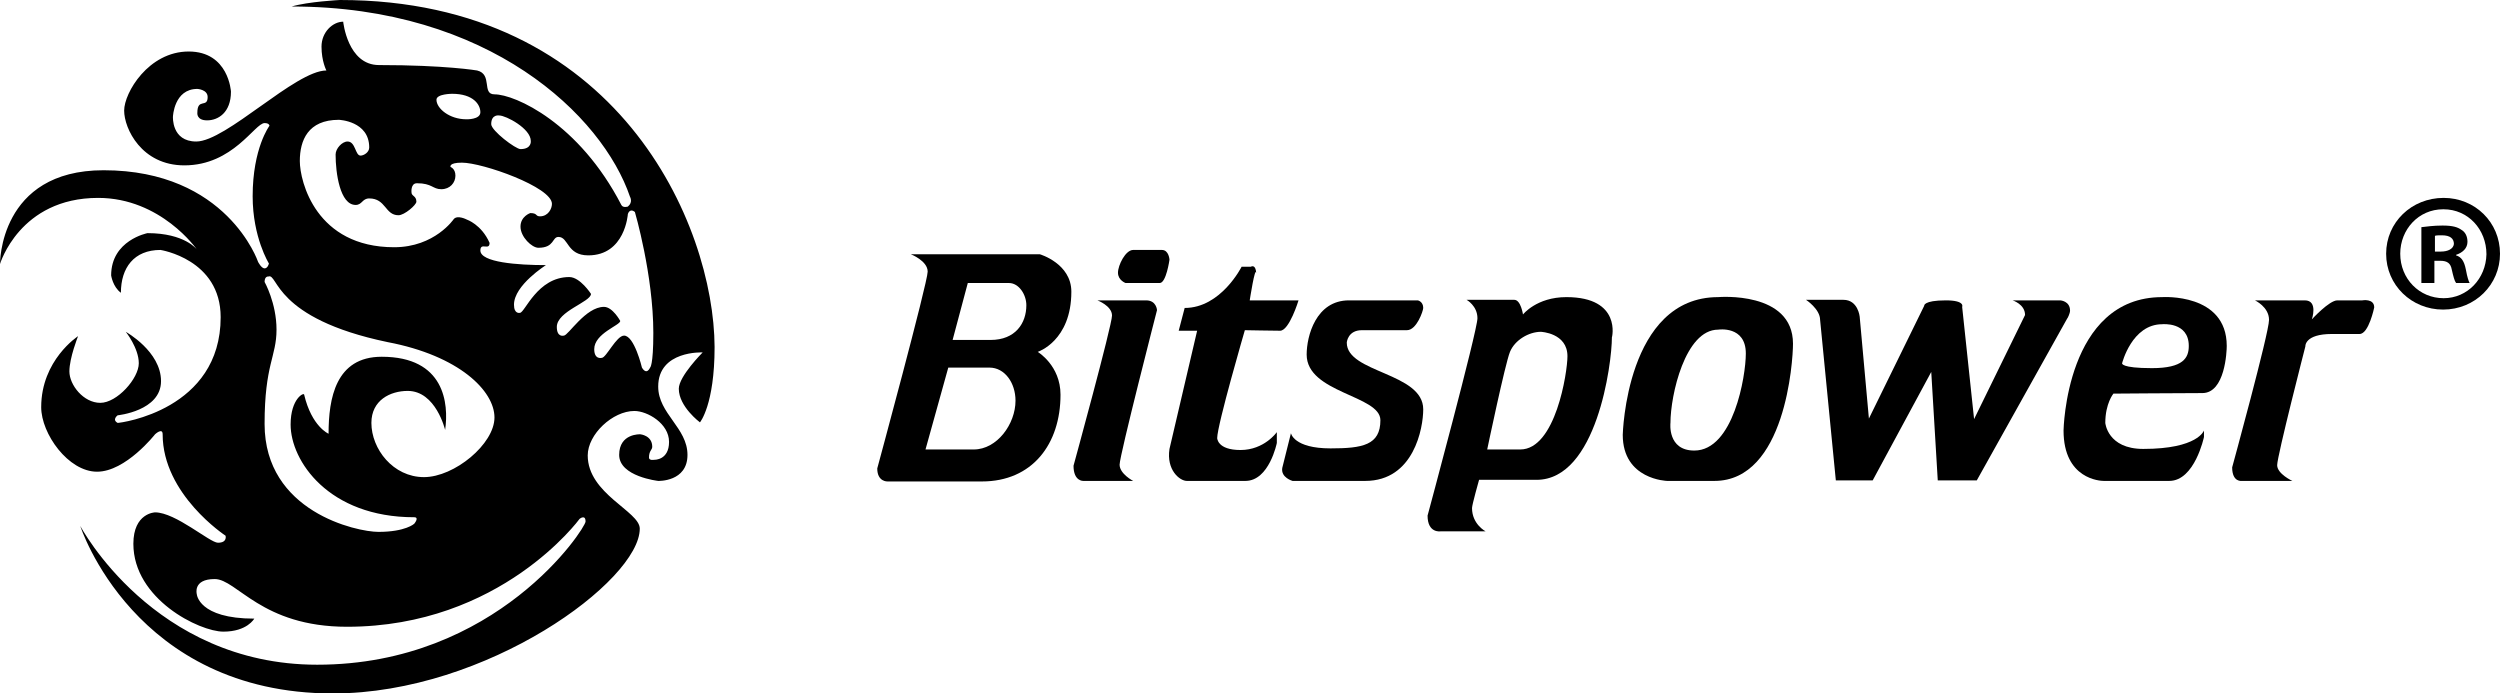
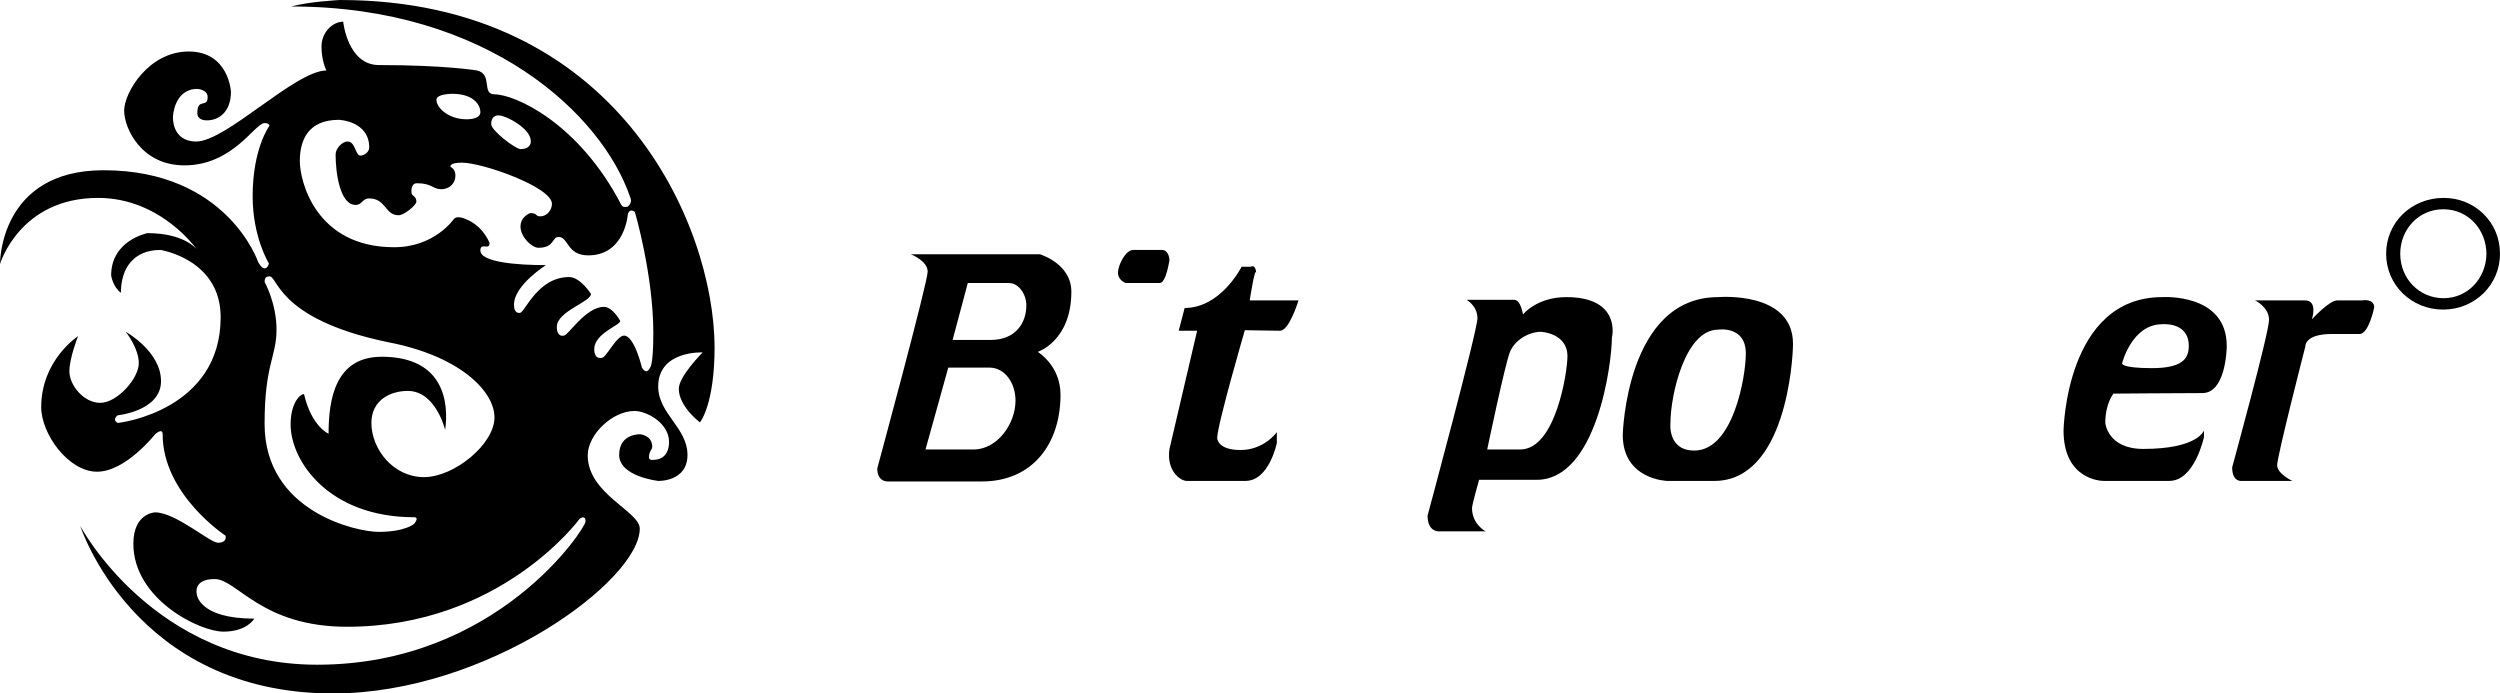
<svg xmlns="http://www.w3.org/2000/svg" version="1.1" id="Layer_1" x="0px" y="0px" viewBox="0 0 461.1 127.9" style="enable-background:new 0 0 461.1 127.9;" xml:space="preserve">
  <g>
    <path d="M62.7,0c0,0-5.9,0.3-8.9,1.2c36.4,0,57.3,20.1,62.4,35.1c0,0,0.6,1-0.4,1.8c0,0-0.9,0.3-1.2-0.3   C106.8,22.7,95,17.4,91.2,17.4c-2.4,0-0.3-3.7-3.2-4.4c0,0-5.8-1-18.1-1c-5.8,0-6.6-8-6.6-8c-1.9,0-4,1.9-4,4.6s0.9,4.4,0.9,4.4   c-5.7,0-18.5,13.1-24,13.1c-4.6,0-4.3-4.6-4.3-4.6s0.2-5.1,4.5-5.1c0,0,1.9,0.1,1.9,1.5c0,2.1-1.9,0.1-1.9,2.9c0,0-0.2,1.4,1.8,1.4   s4.4-1.4,4.4-5.3c0,0-0.4-7.4-7.8-7.4s-11.9,7.6-11.9,10.9S26.1,30.5,34,30.5c9,0,13-7.8,14.8-7.8c0.9,0,0.9,0.5,0.9,0.5   s-3.1,4.1-3.1,13c0,7.6,3,12.4,3,12.4s-0.2,0.9-0.8,0.9s-1.2-1.2-1.2-1.2s-5.7-16.9-28.5-16.9C-0.2,31.4,0,48.7,0,48.7   s3.6-12.2,18.1-12.2c11.6,0,18.2,9.5,18.2,9.5s-2.2-3-9.1-3c0,0-6.7,1.3-6.7,7.8c0,0,0.3,2.1,1.8,3.2c0-4.6,2.4-7.9,7.3-7.9   c0,0,11.1,1.7,11.1,12.4c0,17.1-18.4,19.5-19,19.5c-1.1-0.6,0-1.4,0-1.4s8-0.8,8-6.3s-6.5-9.1-6.5-9.1s2.4,3,2.4,5.8   s-4,7.3-7.1,7.3s-5.7-3.3-5.7-5.8s1.6-6.5,1.6-6.5s-6.8,4.4-6.8,13.1c0,4.9,5,11.9,10.3,11.9s10.7-6.9,10.7-6.9s1.4-1.3,1.4,0   c0,11.1,11.6,18.7,11.6,18.7s0.4,1.3-1.4,1.3c-1.5,0-7.8-5.6-11.6-5.6c0,0-4,0.1-4,5.8c0,10.2,12.2,16.2,16.6,16.2s5.7-2.4,5.7-2.4   c-10.3,0-10.6-4.5-10.6-4.5s-0.8-2.8,3.3-2.8s8.6,8.8,24.4,8.8c28.4,0,42.9-19.9,42.9-19.9s1.1-0.9,1.1,0.5   c0,1.2-16.3,26.4-49.5,26.4C28.3,122.6,14.8,97,14.8,97s9.9,30.9,46.6,30.9c28.4,0,56.6-20.8,56.6-30.4c0-3.2-9.6-6.4-9.6-13.5   c0-3.9,4.6-8.2,8.6-8.2c2.4,0,6.4,2.3,6.4,5.7s-2.7,3.3-2.7,3.3s-1,0.2-1-0.4c0-1.3,0.6-1.4,0.6-2c0-2.1-2.2-2.3-2.2-2.3   s-3.9-0.2-3.9,3.8s7.2,4.8,7.2,4.8s5.4,0.2,5.4-4.8s-5.4-7.6-5.4-12.6c0-6.7,8.2-6.3,8.2-6.3s-4.4,4.4-4.4,6.7   c0,3.3,3.9,6.2,3.9,6.2s2.7-3.2,2.7-13.9C131.7,41.5,114,0,62.7,0z M92.1,21.3c1.2,0,5.8,2.4,5.8,4.7c0,0,0.2,1.5-1.9,1.5   c-0.9,0-5.4-3.4-5.4-4.6C90.6,21,92.1,21.3,92.1,21.3z M83.4,17.3c3.9,0,5.2,2,5.2,3.4S86,22,86,22c-3.1,0-5.5-2-5.5-3.6   C80.5,17.3,83.4,17.3,83.4,17.3z M78.2,88c-5.7,0-9.7-5.2-9.7-10c0-4.2,3.5-5.9,6.7-5.9c5.2,0,6.9,7.2,6.9,7.2   c0.7-4.9-0.1-13.5-11.7-13.5c-8.5,0-9.8,7.7-9.8,14.2c0,0-3.1-1.3-4.5-7.2c0-0.5-2.5,0.7-2.5,5.5c0,6.7,7,17.1,22.8,17.1   c1,0,0,1.2,0,1.2s-1.6,1.5-6.6,1.5c-4,0-21-3.7-21-19.9c0-11,2.2-12.4,2.2-17.4c0-4.9-2.2-8.8-2.2-8.8c0-1.1,0.7-1,0.7-1   c1.8-0.7,0.9,7.7,22,12.1c13.2,2.5,19.7,9,19.7,13.9S83.8,88,78.2,88z M117.1,39.1c0,0,3.4,11.6,3.4,22.3c0,6.1-0.6,6.4-0.6,6.4   s-0.6,1.5-1.5,0c0,0-1.4-5.9-3.3-5.9c-1.4,0-3.3,4.1-4.1,4.1c0,0-1.4,0.4-1.4-1.6c0-2.9,4.8-4.4,4.8-5.2c0,0-1.4-2.6-3-2.6   c-3.4,0-6.6,5.3-7.4,5.3c0,0-1.3,0.4-1.3-1.6c0-2.9,6.3-4.6,6.3-6.1c0,0-2-3.1-4-3.1c-5.9,0-8.2,6.6-9.1,6.6c0,0-1.1,0.3-1.1-1.5   c0-3.6,5.9-7.3,5.9-7.3c-5.2,0-12.1-0.5-12.1-2.7c0-1.6,1.7,0.1,1.7-1.4c-1.5-3.4-4.2-4.3-4.2-4.3s-1.7-0.9-2.4-0.1   c0,0-3.5,5.2-11,5.2c-14.4,0-17.4-12.1-17.4-15.9s1.5-7.6,7.2-7.6c0,0,5.6,0.2,5.6,5.1c0,0.9-1,1.5-1.6,1.5c-1,0-0.9-2.6-2.4-2.6   c-1,0-2.2,1.3-2.2,2.4c0,3.4,0.8,9.3,3.7,9.3c1.2,0,1.2-1.2,2.5-1.2c3.1,0,2.9,3.1,5.4,3.1c1.1,0,3.3-1.9,3.3-2.5   c0-1.1-0.9-1-0.9-1.7c0,0-0.2-1.7,1-1.7c2.8,0,2.9,1.1,4.5,1.1s2.6-1.2,2.6-2.5s-0.9-1.6-0.9-1.6S82.7,30,85.2,30   c3.8,0,16.6,4.5,16.6,7.6c0,0.9-0.7,2.3-2.2,2.3c-0.9,0-0.4-0.6-1.8-0.6c0,0-1.8,0.6-1.8,2.5s2.1,3.9,3.3,3.9c3,0,2.5-2,3.7-2   c1.9,0,1.5,3.4,5.5,3.4c6.8,0,7.3-7.6,7.3-7.6S116.1,38.3,117.1,39.1z" />
    <path d="M450.7,36.5L450.7,36.5c-5.9,0-10.6,4.5-10.6,10.3s4.7,10.3,10.5,10.3c5.9,0,10.5-4.6,10.5-10.3   C461.1,41,456.5,36.5,450.7,36.5z M450.7,55c-4.5,0-8-3.6-8-8.2c0-4.5,3.4-8.2,7.9-8.2h0.1c4.5,0,7.9,3.7,7.9,8.3   C458.5,51.4,455.1,55,450.7,55z" />
-     <path d="M453,47.1V47c1.2-0.4,2.1-1.2,2.1-2.4c0-1-0.4-1.8-1.1-2.2c-0.7-0.5-1.6-0.8-3.5-0.8c-1.7,0-3,0.2-3.9,0.3v10.3h2.4v-4.1   h1.1c1.3,0,1.9,0.5,2.1,1.6c0.3,1.3,0.5,2.1,0.8,2.5h2.5c-0.2-0.4-0.4-0.9-0.7-2.5C454.5,48.2,454,47.4,453,47.1z M450.2,46.4h-1.1   v-2.9c0.2-0.1,0.7-0.1,1.3-0.1c1.5,0,2.2,0.6,2.2,1.6C452.5,45.9,451.5,46.4,450.2,46.4z" />
    <path d="M197.6,53.8c0-5.2-5.8-6.9-5.8-6.9H168c0,0,3.1,1.2,3.1,3.2s-9.3,36.3-9.3,36.3c0,2.5,1.9,2.4,1.9,2.4s8.1,0,17.4,0   s14.5-6.9,14.5-16c0-5.4-4.2-7.9-4.2-7.9S197.6,62.9,197.6,53.8z M179.6,82.9c-6.5,0-8.9,0-8.9,0l4.2-15.1c0,0,4.8,0,7.6,0   s4.8,2.8,4.8,6.1C187.3,78.2,183.9,82.9,179.6,82.9z M182.7,62.7c-6.3,0-7,0-7,0l2.8-10.5c0,0,5.8,0,7.6,0s3.2,2.1,3.2,4.1   C189.3,59.6,187.3,62.7,182.7,62.7z" />
-     <path d="M211.4,55.4c-1.9,0-9,0-9,0s2.7,1,2.7,2.8S198,85.9,198,85.9c0,2.9,1.8,2.8,1.8,2.8h9.2c0,0-2.5-1.3-2.5-3   s6.9-28.5,6.9-28.5S213.3,55.4,211.4,55.4z" />
    <path d="M214.3,46.1c-1.3,0-5.3,0-5.3,0c-1.4,0-2.8,2.8-2.8,4.2s1.4,1.9,1.4,1.9s4.3,0,6.3,0c1.2,0,1.8-4.3,1.8-4.3   S215.6,46.1,214.3,46.1z" />
    <path d="M231.7,50.5c0,0.1,0,0.3,0,0.4C231.7,50.7,231.7,50.6,231.7,50.5z" />
    <path d="M231.7,50.4C231.7,50.4,231.7,50.5,231.7,50.4C231.7,50.5,231.7,50.4,231.7,50.4z" />
    <path d="M236.1,61c1.7,0,3.4-5.6,3.4-5.6h-9c0,0,1-6.5,1.2-5c-0.1-1.8-1-1.2-1-1.2H229c0,0-3.8,7.6-10.5,7.6l-1.1,4.2h3.4   l-5.1,21.8c-0.6,3.9,1.9,5.9,3.2,5.9s6.7,0,10.8,0c4.4,0,5.8-7,5.8-7v-2c0,0-2.3,3.3-6.7,3.3c-4.3,0-4.3-2.2-4.3-2.2   c0-2.4,5.1-19.9,5.1-19.9S234.9,61,236.1,61z" />
    <path d="M231.7,50.5L231.7,50.5L231.7,50.5z" />
-     <path d="M251.2,60.9c0,0,4.9,0,8.3,0c1.8,0,3-3.6,3-4.1c0-1.2-1-1.4-1-1.4h-12.7c-6.1,0-7.8,6.6-7.8,10c0,7.1,13.6,7.5,13.6,12.1   s-3.3,5.2-9.2,5.2c-6.8,0-7.3-2.8-7.3-2.8l-1.6,6.4c-0.3,1.8,1.9,2.4,1.9,2.4s4.8,0,13.4,0c9,0,10.7-9.8,10.7-13.2   c0-6.8-14.1-6.7-14.1-12.3C248.4,63.1,248.6,60.9,251.2,60.9z" />
    <path d="M288.9,54.8c-5.5,0-8,3.2-8,3.2s-0.4-2.7-1.6-2.7s-8.8,0-8.8,0s2,1.1,2,3.4s-9.2,36.4-9.2,36.4c0,3.3,2.4,2.9,2.4,2.9h8.3   c0,0-2.5-1.3-2.5-4.3c0-0.6,1.3-5.2,1.3-5.2s2.4,0,10.6,0c11.1,0,13.9-21.4,13.9-26.3C297.3,62.4,299.2,54.8,288.9,54.8z    M280.4,82.9c-5.1,0-6.1,0-6.1,0s3.3-15.8,4.2-18s3.5-3.7,5.7-3.7c0,0,4.9,0.2,4.9,4.5C289.1,68.7,286.9,82.9,280.4,82.9z" />
    <path d="M316.9,54.8c-17,0-17.6,25.4-17.6,25.4c0,8.3,8.2,8.5,8.2,8.5c0.7,0,2.9,0,8.7,0c13.1,0,14.5-22.1,14.5-25.3   C330.7,53.6,316.9,54.8,316.9,54.8z M312.5,83.1c-5,0-4.4-5.1-4.4-5.1c0-5.1,2.7-17.2,8.8-17.2c0,0,5.1-0.8,5.1,4.4   C322,69.4,319.7,83.1,312.5,83.1z" />
-     <path d="M381.8,57.3c0-1.8-1.8-1.9-1.8-1.9h-8.8c0,0,2.3,0.7,2.3,2.7l-9.4,19.2l-2.2-20.7c0,0,0.6-1.2-3-1.2c-4.2,0-4,1-4,1   l-10.2,20.8L343,58.4c0,0-0.3-3.1-3-3.1s-6.9,0-6.9,0s2.6,1.7,2.6,3.7l2.9,29.6h6.8l10.8-20l1.2,20h7.2l16.7-29.9   C381.3,58.8,381.8,57.8,381.8,57.3z" />
    <path d="M398.8,54.8c-17.8,0-18.2,24.6-18.2,24.6c0,9,6.8,9.3,7.4,9.3c2.2,0,5.2,0,12.1,0c4.7,0,6.4-8.1,6.4-8.1v-1.2   c0,0-1.1,3.4-11.2,3.4c-6.6,0-7-4.8-7-4.8c0-3.6,1.5-5.4,1.5-5.4s12.8-0.1,16.4-0.1c4.2,0,4.5-7.7,4.5-8.7   C410.7,54,398.8,54.8,398.8,54.8z M396.9,67.9c-5.8,0-5.5-0.9-5.5-0.9s1.8-7.2,7.4-7.2c0,0,4.9-0.5,4.9,4   C403.7,66,402.7,67.9,396.9,67.9z" />
    <path d="M435.7,55.4c0,0-2.4,0-4.6,0c-1.5,0-4.7,3.5-4.7,3.5s1.2-3.5-1.3-3.5h-9.2c0,0,2.6,1.2,2.6,3.6s-6.8,27.2-6.8,27.2   c0,2.8,1.8,2.5,1.8,2.5h9.3c0,0-2.8-1.3-2.8-2.9c0-1.7,5.2-21.9,5.2-21.9s-0.2-2.3,4.9-2.3c3.7,0,2.6,0,5.1,0   c1.7,0,2.7-4.9,2.7-4.9C437.9,55,435.7,55.4,435.7,55.4z" />
  </g>
</svg>